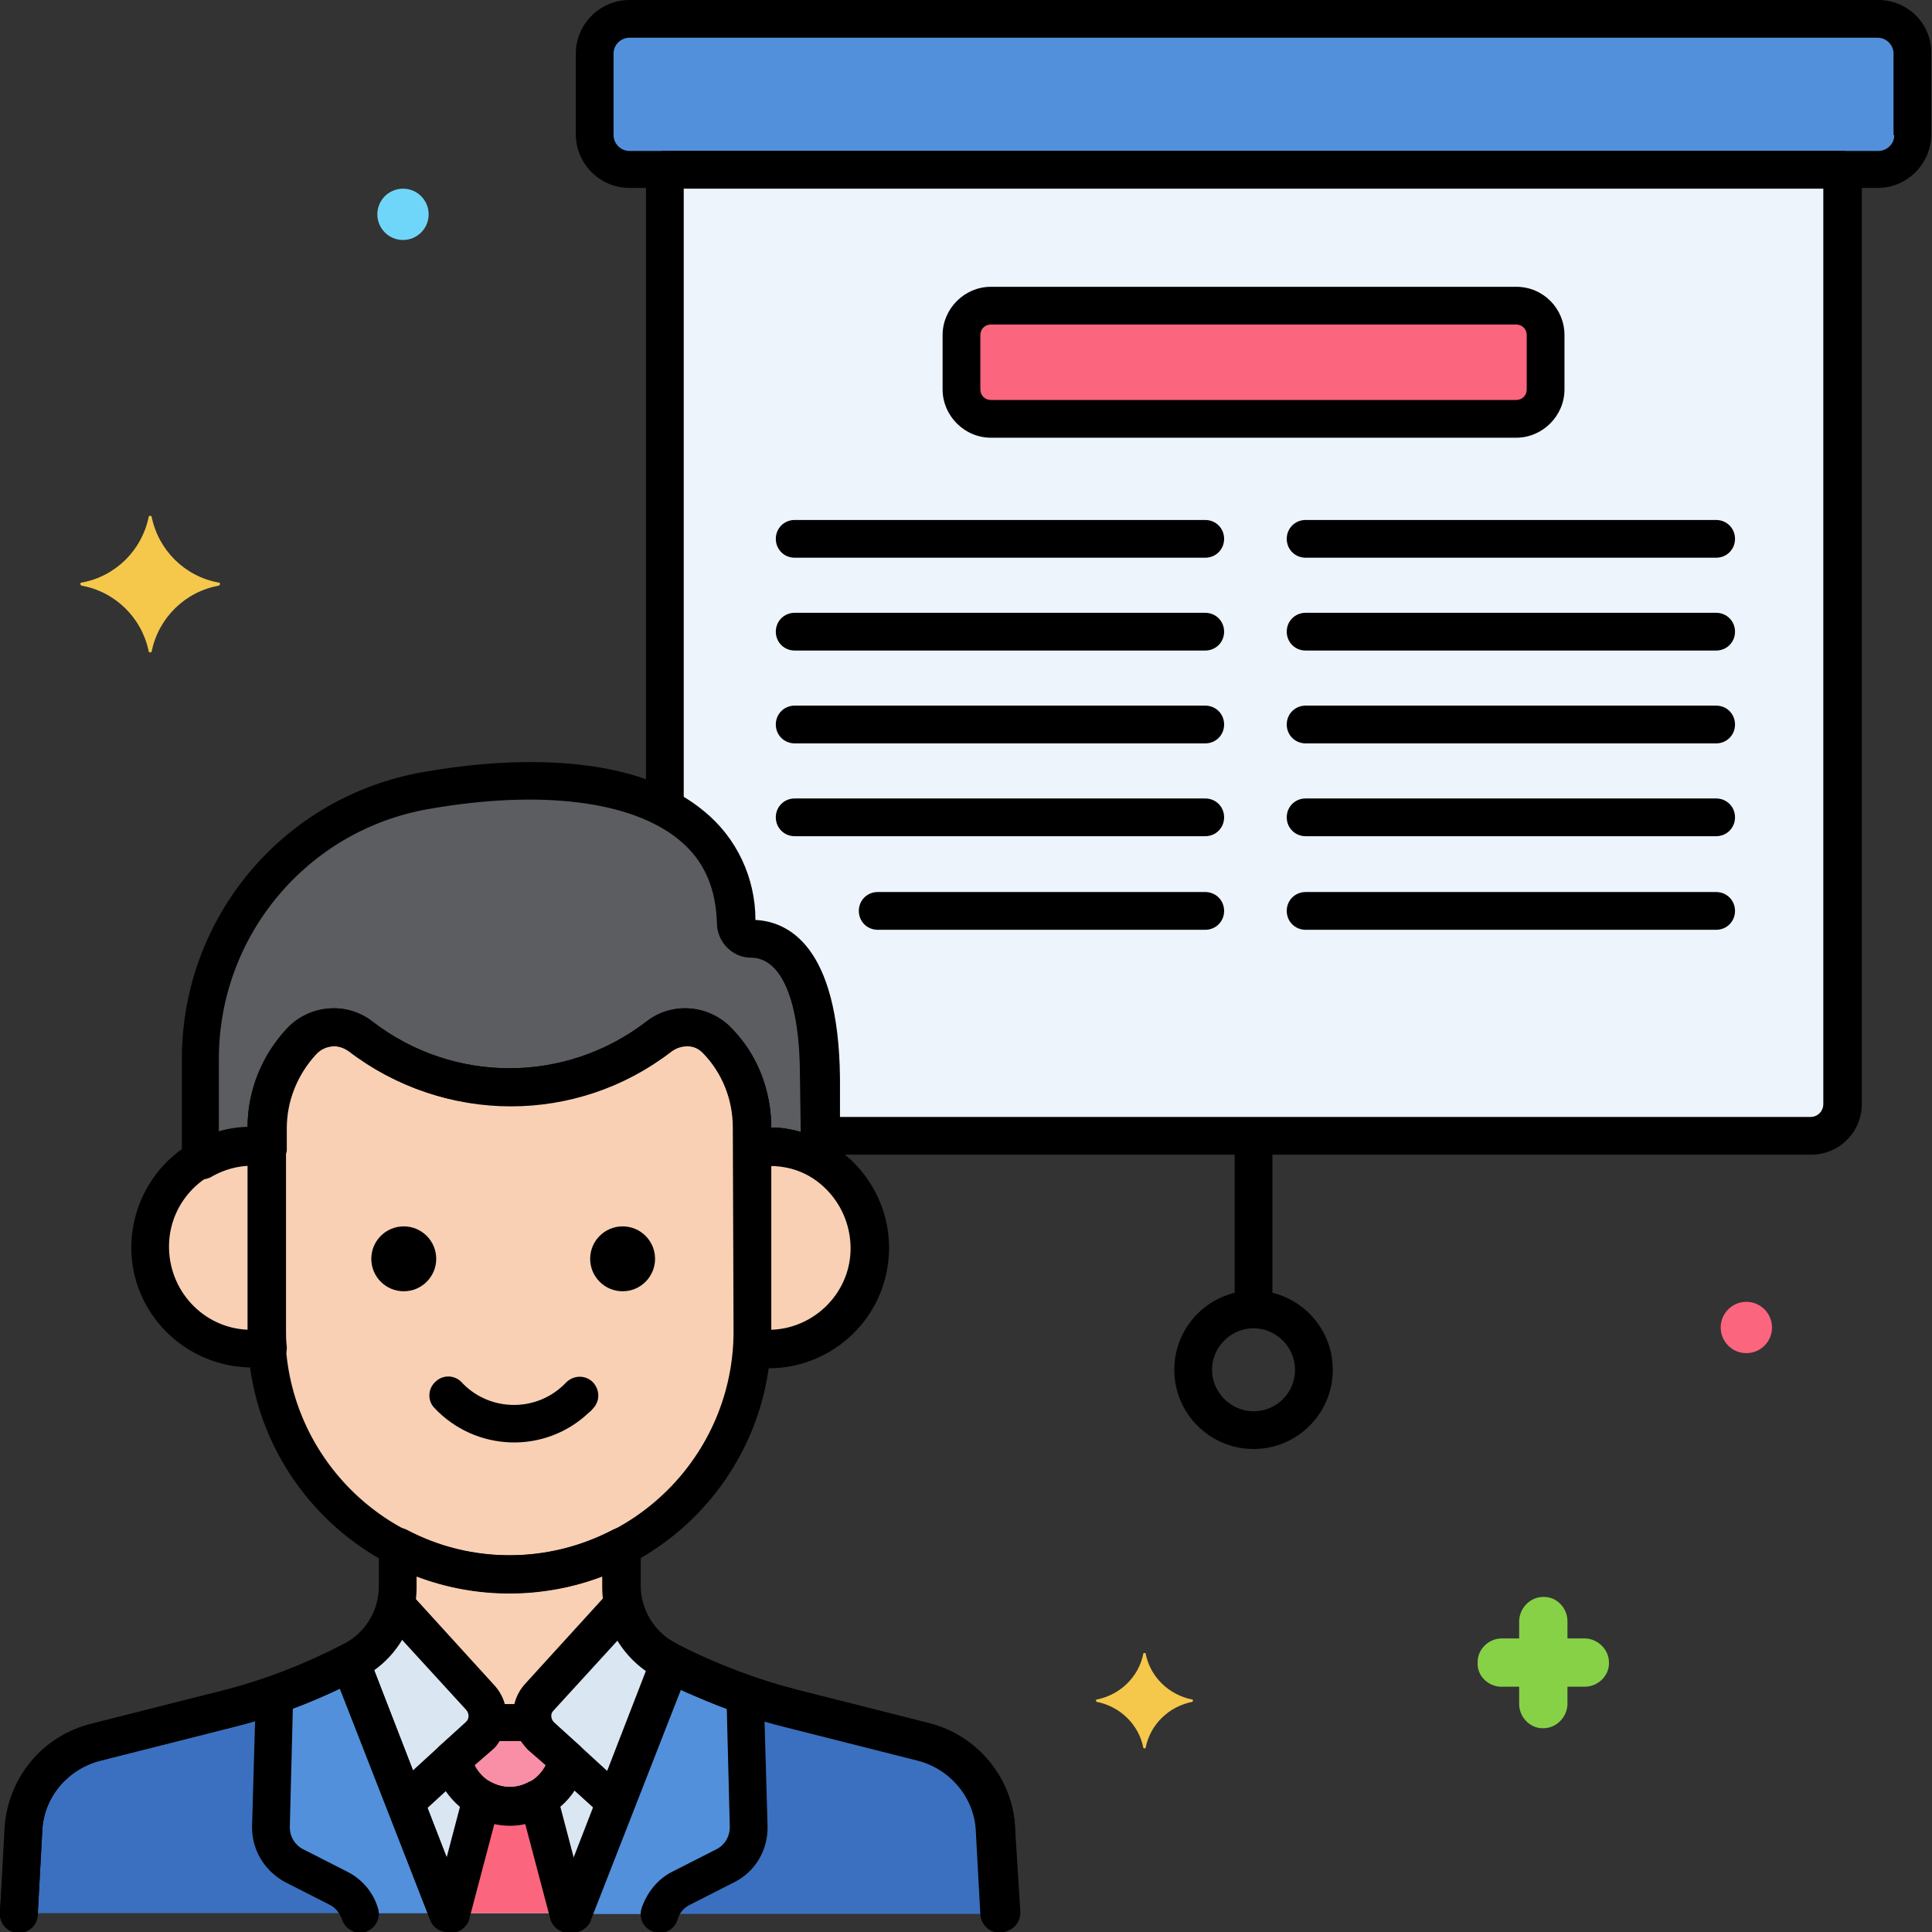
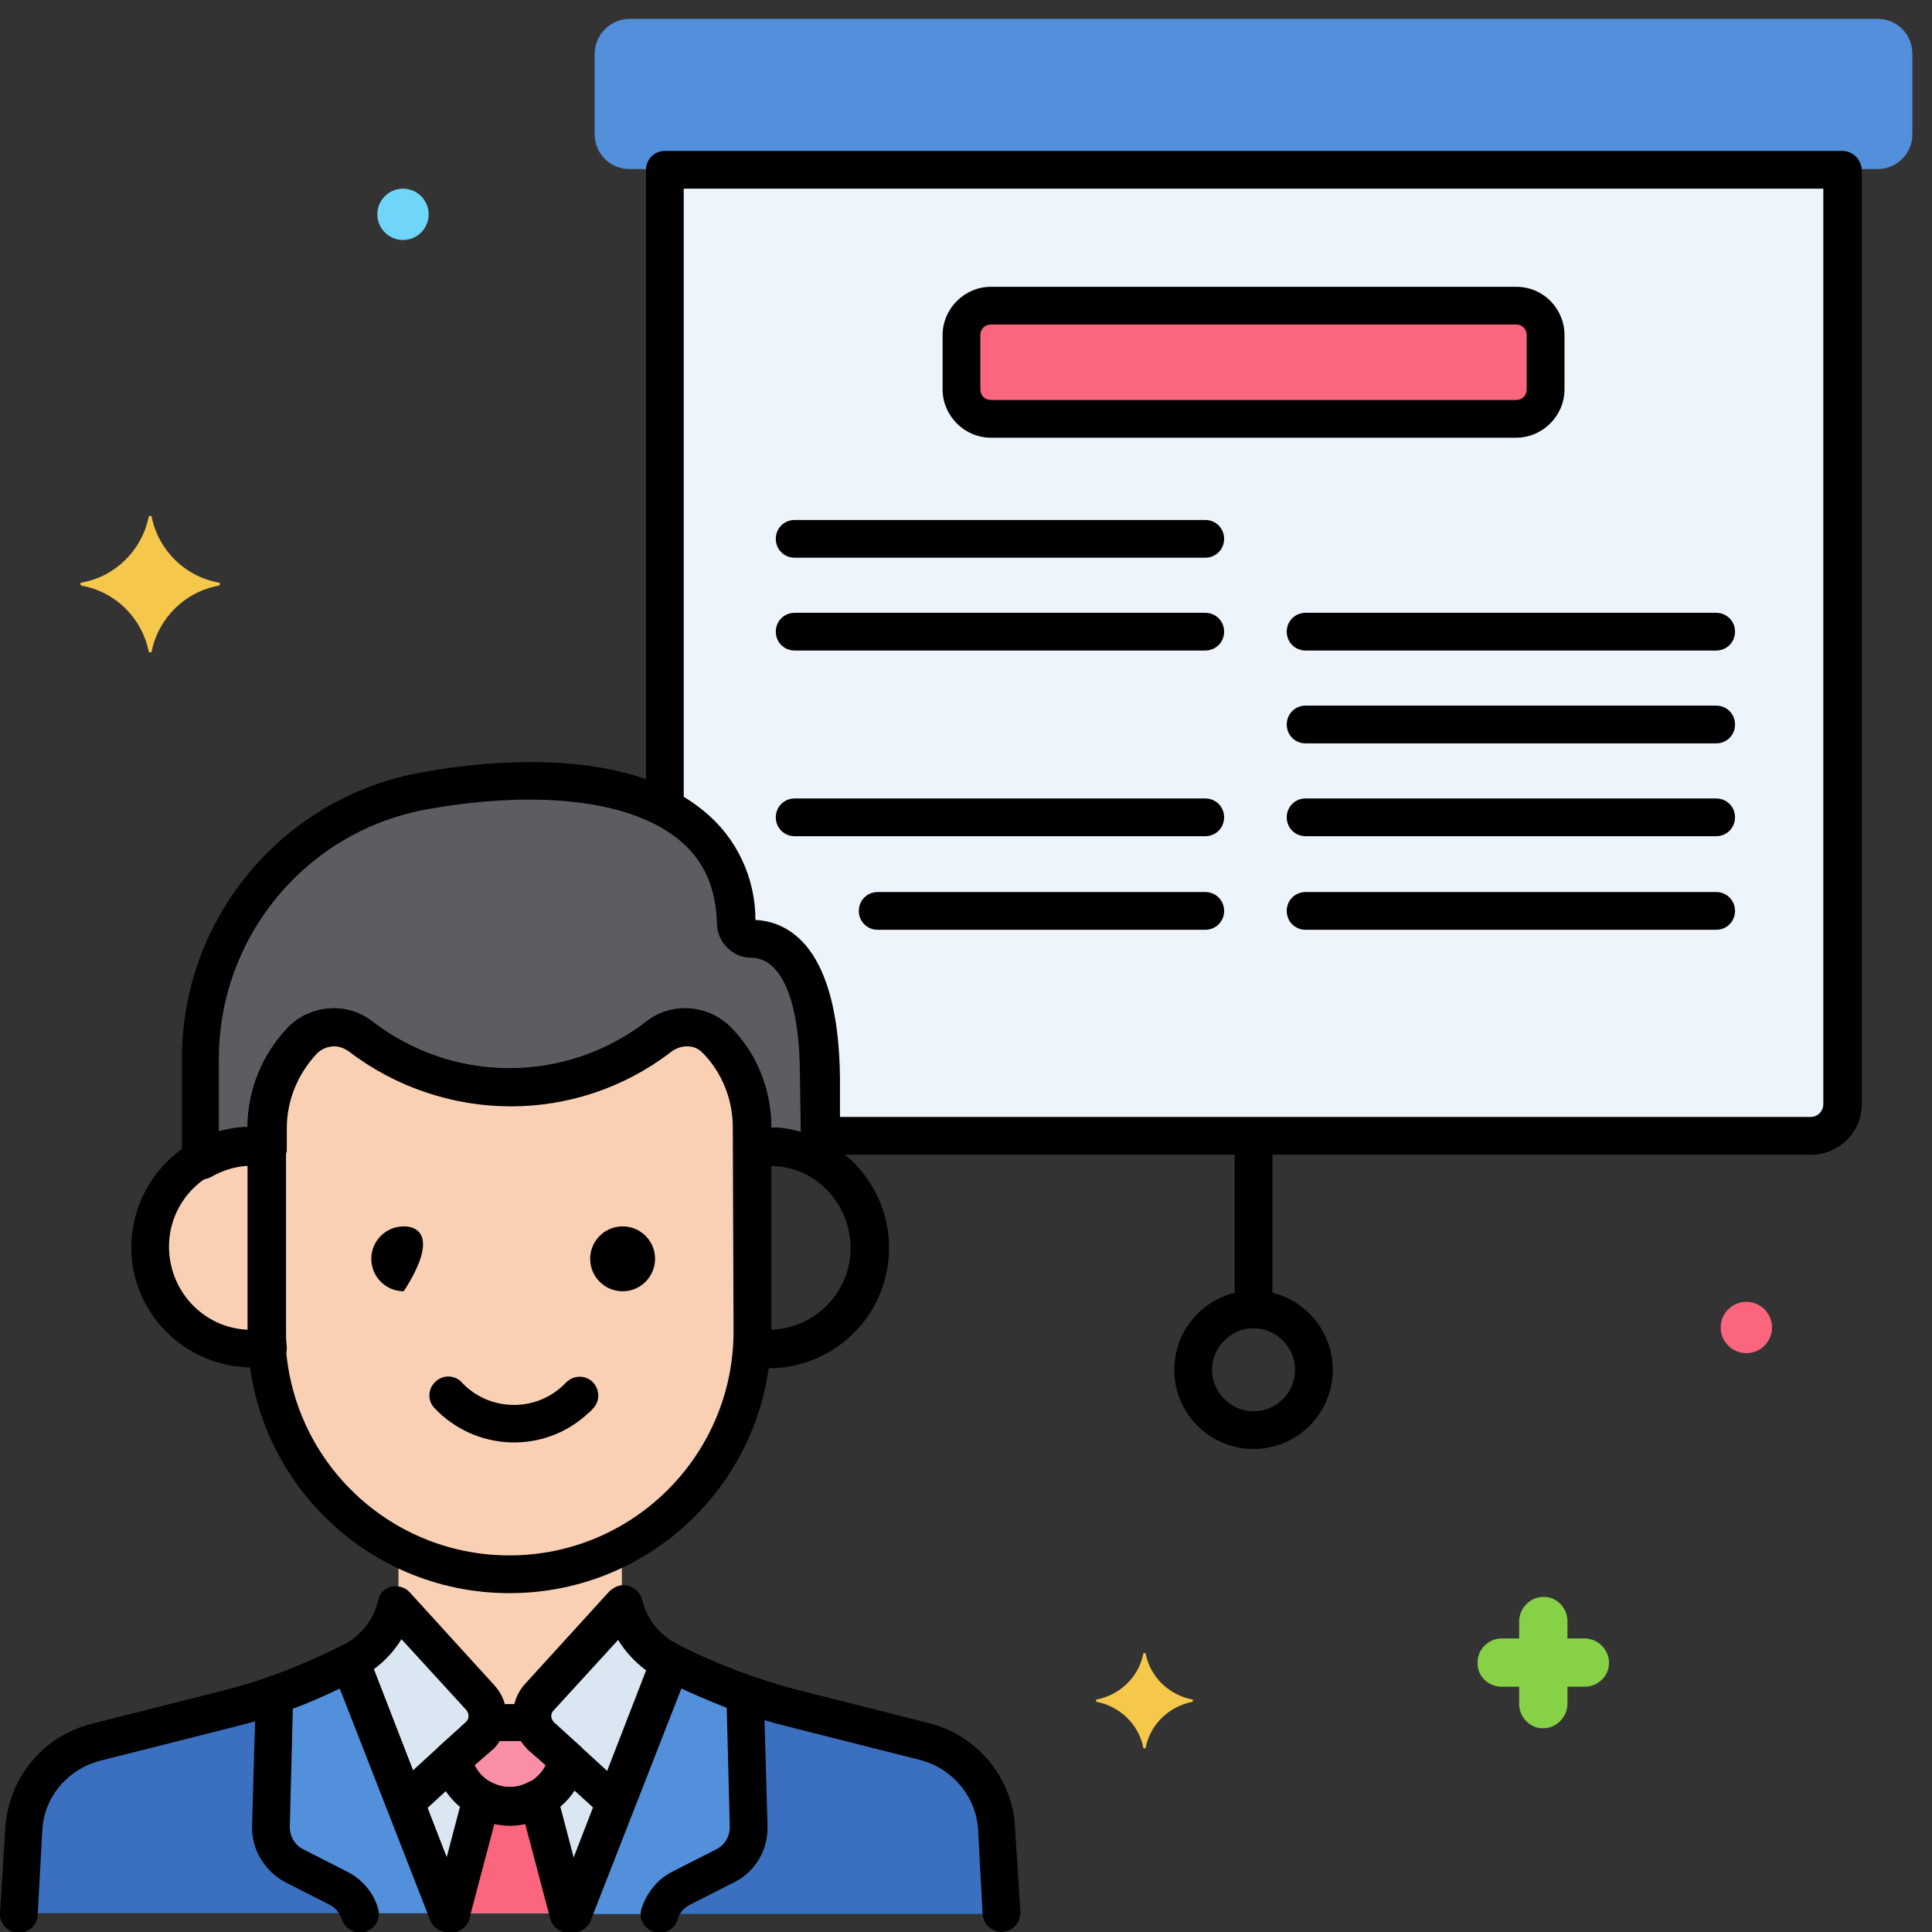
<svg xmlns="http://www.w3.org/2000/svg" width="70" height="70" viewBox="0 0 70 70" fill="none">
  <rect x="0" y="0" width="70" height="70" fill="#333333" stroke="none" />
  <g clip-path="url(#clip0_1330_24173)">
    <path d="M22.805 0.684H68.031C68.742 0.684 69.289 1.258 69.289 1.941V4.867C69.289 5.578 68.715 6.125 68.031 6.125H22.805C22.094 6.125 21.547 5.551 21.547 4.867V1.941C21.547 1.258 22.121 0.684 22.805 0.684Z" fill="#5290DB" />
    <path d="M24.09 6.152V29.285C25.648 30.105 26.633 31.445 26.66 33.496C26.66 33.797 26.906 34.016 27.207 34.016C28.082 34.016 29.668 34.617 29.668 39.02V41.152H65.625C66.254 41.152 66.773 40.633 66.773 40.004V6.152H24.09Z" fill="#EDF4FC" />
    <path d="M35.902 11.074H54.934C55.535 11.074 56 11.539 56 12.141V14.109C56 14.711 55.535 15.176 54.934 15.176H35.902C35.301 15.176 34.836 14.711 34.836 14.109V12.141C34.836 11.539 35.328 11.074 35.902 11.074Z" fill="#FC657E" />
    <path d="M43.203 61.578C42.355 61.414 41.672 60.758 41.508 59.91C41.508 59.883 41.426 59.883 41.426 59.91C41.262 60.758 40.578 61.414 39.73 61.578C39.703 61.578 39.703 61.633 39.73 61.66C40.578 61.824 41.262 62.48 41.426 63.328C41.426 63.355 41.508 63.355 41.508 63.328C41.672 62.48 42.355 61.824 43.203 61.66C43.23 61.633 43.23 61.578 43.203 61.578Z" fill="#F5C84C" />
    <path d="M57.449 59.363H56.792V58.734C56.792 58.27 56.41 57.859 55.945 57.859H55.917C55.453 57.859 55.07 58.242 55.042 58.707V59.363H54.413C53.949 59.363 53.538 59.746 53.538 60.211V60.238C53.511 60.703 53.894 61.086 54.359 61.113H54.413H55.042V61.742C55.042 62.207 55.425 62.617 55.89 62.617H55.917C56.382 62.617 56.765 62.234 56.792 61.77V61.113H57.421C57.886 61.113 58.296 60.73 58.296 60.266V60.238C58.296 59.773 57.913 59.391 57.449 59.363Z" fill="#87D147" />
    <path d="M63.273 49.027C63.787 49.027 64.203 48.611 64.203 48.098C64.203 47.584 63.787 47.168 63.273 47.168C62.76 47.168 62.344 47.584 62.344 48.098C62.344 48.611 62.76 49.027 63.273 49.027Z" fill="#FC657E" />
    <path d="M14.602 8.695C15.115 8.695 15.531 8.279 15.531 7.766C15.531 7.252 15.115 6.836 14.602 6.836C14.088 6.836 13.672 7.252 13.672 7.766C13.672 8.279 14.088 8.695 14.602 8.695Z" fill="#70D6F9" />
    <path d="M7.93 21.109C6.699 20.891 5.742 19.934 5.496 18.73C5.496 18.676 5.387 18.676 5.387 18.73C5.141 19.934 4.184 20.891 2.953 21.109C2.898 21.109 2.898 21.191 2.953 21.219C4.184 21.438 5.141 22.395 5.387 23.598C5.387 23.652 5.496 23.652 5.496 23.598C5.742 22.395 6.699 21.438 7.93 21.219C7.984 21.191 7.984 21.109 7.93 21.109Z" fill="#F5C84C" />
-     <path d="M68.059 0H22.805C21.738 0 20.863 0.875 20.863 1.941V4.867C20.863 5.934 21.738 6.809 22.805 6.809H68.031C69.098 6.809 69.973 5.934 69.973 4.867V1.941C70 0.875 69.125 0 68.059 0ZM68.633 4.895C68.633 5.223 68.359 5.469 68.059 5.469H22.805C22.477 5.469 22.23 5.195 22.23 4.895V1.941C22.23 1.613 22.504 1.367 22.805 1.367H68.031C68.359 1.367 68.606 1.641 68.606 1.941V4.895H68.633Z" fill="black" />
    <path d="M45.418 40.742C45.035 40.742 44.734 41.043 44.734 41.426V47.168C44.734 47.551 45.035 47.852 45.418 47.852C45.801 47.852 46.102 47.551 46.102 47.168V41.426C46.102 41.043 45.801 40.742 45.418 40.742Z" fill="black" />
    <path d="M45.418 46.758C43.832 46.758 42.547 48.043 42.547 49.629C42.547 51.215 43.832 52.5 45.418 52.5C47.004 52.5 48.289 51.215 48.289 49.629C48.289 48.043 47.004 46.758 45.418 46.758ZM45.418 51.133C44.598 51.133 43.914 50.449 43.914 49.629C43.914 48.809 44.598 48.125 45.418 48.125C46.238 48.125 46.922 48.809 46.922 49.629C46.922 50.449 46.266 51.133 45.418 51.133Z" fill="black" />
    <path d="M66.746 5.469H24.09C23.707 5.469 23.406 5.77 23.406 6.152V29.285C23.406 29.531 23.543 29.777 23.762 29.887C25.238 30.652 25.949 31.828 25.977 33.496C26.004 34.152 26.551 34.699 27.207 34.699C27.617 34.699 28 34.918 28.219 35.273C28.574 35.766 28.984 36.805 28.984 39.02V41.152C28.984 41.535 29.285 41.836 29.668 41.836H65.625C66.637 41.836 67.457 41.016 67.457 40.004V6.152C67.43 5.77 67.129 5.469 66.746 5.469ZM66.062 40.004C66.062 40.25 65.871 40.469 65.598 40.469H30.379V39.02C30.379 36.941 30.023 35.41 29.34 34.48C28.875 33.824 28.164 33.387 27.344 33.359C27.344 31.527 26.359 29.832 24.773 28.902V6.836H66.062V40.004Z" fill="black" />
    <path d="M43.668 18.84H28.793C28.41 18.84 28.109 19.141 28.109 19.523C28.109 19.906 28.41 20.207 28.793 20.207H43.668C44.051 20.207 44.352 19.906 44.352 19.523C44.352 19.141 44.051 18.84 43.668 18.84Z" fill="black" />
    <path d="M43.668 22.203H28.793C28.41 22.203 28.109 22.504 28.109 22.887C28.109 23.27 28.41 23.57 28.793 23.57H43.668C44.051 23.57 44.352 23.27 44.352 22.887C44.352 22.504 44.051 22.203 43.668 22.203Z" fill="black" />
    <path d="M43.668 28.93H28.793C28.41 28.93 28.109 29.23 28.109 29.613C28.109 29.996 28.41 30.297 28.793 30.297H43.668C44.051 30.297 44.352 29.996 44.352 29.613C44.352 29.23 44.051 28.93 43.668 28.93Z" fill="black" />
-     <path d="M43.668 25.566H28.793C28.41 25.566 28.109 25.867 28.109 26.25C28.109 26.633 28.41 26.934 28.793 26.934H43.668C44.051 26.934 44.352 26.633 44.352 26.25C44.352 25.867 44.051 25.566 43.668 25.566Z" fill="black" />
    <path d="M43.668 32.32H31.801C31.418 32.32 31.117 32.621 31.117 33.004C31.117 33.387 31.418 33.688 31.801 33.688H43.668C44.051 33.688 44.352 33.387 44.352 33.004C44.352 32.621 44.051 32.32 43.668 32.32Z" fill="black" />
-     <path d="M62.18 18.84H47.305C46.922 18.84 46.621 19.141 46.621 19.523C46.621 19.906 46.922 20.207 47.305 20.207H62.18C62.562 20.207 62.863 19.906 62.863 19.523C62.863 19.141 62.562 18.84 62.18 18.84Z" fill="black" />
    <path d="M62.18 22.203H47.305C46.922 22.203 46.621 22.504 46.621 22.887C46.621 23.27 46.922 23.57 47.305 23.57H62.18C62.562 23.57 62.863 23.27 62.863 22.887C62.863 22.504 62.562 22.203 62.18 22.203Z" fill="black" />
    <path d="M62.18 28.93H47.305C46.922 28.93 46.621 29.23 46.621 29.613C46.621 29.996 46.922 30.297 47.305 30.297H62.18C62.562 30.297 62.863 29.996 62.863 29.613C62.863 29.23 62.562 28.93 62.18 28.93Z" fill="black" />
    <path d="M62.18 25.566H47.305C46.922 25.566 46.621 25.867 46.621 26.25C46.621 26.633 46.922 26.934 47.305 26.934H62.18C62.562 26.934 62.863 26.633 62.863 26.25C62.863 25.867 62.562 25.566 62.18 25.566Z" fill="black" />
    <path d="M62.18 32.32H47.305C46.922 32.32 46.621 32.621 46.621 33.004C46.621 33.387 46.922 33.688 47.305 33.688H62.18C62.562 33.688 62.863 33.387 62.863 33.004C62.863 32.621 62.562 32.32 62.18 32.32Z" fill="black" />
    <path d="M22.531 57.477V56.055C19.988 57.395 16.953 57.395 14.438 56.055V57.477C14.438 57.723 14.41 57.941 14.355 58.16L17.418 61.523C17.637 61.77 17.719 62.098 17.637 62.426H19.305C19.223 62.098 19.305 61.77 19.523 61.523L22.586 58.16C22.559 57.941 22.531 57.695 22.531 57.477Z" fill="#F9D0B4" />
    <path d="M20.562 63.766C20.316 64.914 19.195 65.652 18.047 65.406C17.227 65.242 16.598 64.586 16.406 63.766L14.684 65.324L16.215 69.316H20.727L22.285 65.352L20.562 63.766Z" fill="#DAE6F1" />
    <path d="M12.715 60.211C11.293 60.949 9.789 61.523 8.258 61.906L3.5 63.109C2.023 63.492 0.957 64.777 0.875 66.281L0.711 69.316H16.242L12.715 60.211Z" fill="#3A70BF" />
    <path d="M36.094 66.281C36.012 64.777 34.945 63.492 33.469 63.109L28.711 61.906C27.18 61.523 25.703 60.949 24.281 60.238L20.754 69.344H36.285L36.094 66.281Z" fill="#3A70BF" />
    <path d="M26.004 37.707C25.43 37.106 24.5 37.051 23.844 37.57C20.672 40.004 16.27 40.004 13.098 37.57C12.441 37.051 11.512 37.106 10.938 37.707C10.117 38.555 9.68 39.676 9.68 40.852V48.234C9.707 53.074 13.617 57.012 18.484 57.039C23.324 57.012 27.262 53.102 27.289 48.234V40.852C27.262 39.676 26.824 38.555 26.004 37.707Z" fill="#F9D0B4" />
-     <path d="M27.836 41.535C27.645 41.535 27.453 41.562 27.262 41.59V48.262C27.262 48.453 27.262 48.645 27.234 48.863C29.23 49.191 31.117 47.824 31.445 45.828C31.773 43.832 30.406 41.945 28.41 41.617C28.219 41.535 28.027 41.535 27.836 41.535Z" fill="#F9D0B4" />
    <path d="M9.68 48.235V41.563C7.683 41.235 5.797 42.602 5.469 44.598C5.14 46.594 6.508 48.481 8.504 48.809C8.914 48.864 9.297 48.864 9.707 48.809C9.68 48.617 9.68 48.426 9.68 48.235Z" fill="#F9D0B4" />
    <path d="M27.234 34.016C26.934 34.016 26.688 33.797 26.688 33.496C26.633 28.601 21.027 27.672 15.449 28.629C10.719 29.449 7.273 33.551 7.273 38.336V42.027C8.012 41.59 8.859 41.426 9.68 41.562V40.851C9.68 39.676 10.117 38.554 10.938 37.707C11.512 37.105 12.441 37.051 13.098 37.57C16.27 40.004 20.672 40.004 23.844 37.57C24.5 37.051 25.43 37.105 26.004 37.707C26.824 38.554 27.262 39.676 27.262 40.851V41.562C28.109 41.426 28.957 41.59 29.695 42.027V39.019C29.695 34.644 28.109 34.016 27.234 34.016Z" fill="#5B5D60" />
    <path d="M24.226 60.184C23.406 59.773 22.831 59.035 22.613 58.16L19.55 61.523C19.195 61.934 19.222 62.535 19.605 62.918L22.285 65.352L24.281 60.238C24.253 60.211 24.226 60.184 24.226 60.184Z" fill="#DAE6F1" />
    <path d="M17.418 61.496L14.355 58.133C14.137 59.008 13.562 59.773 12.742 60.156H12.715L14.684 65.269L17.336 62.836C17.746 62.535 17.773 61.906 17.418 61.496C17.418 61.523 17.418 61.523 17.418 61.496Z" fill="#DAE6F1" />
    <path d="M19.605 62.891C19.469 62.754 19.359 62.59 19.305 62.398H17.637C17.582 62.59 17.5 62.754 17.336 62.891L16.379 63.738C16.625 64.887 17.746 65.625 18.895 65.379C19.715 65.215 20.344 64.559 20.535 63.738L19.605 62.891Z" fill="#F98FA6" />
    <path d="M12.714 60.211C11.812 60.676 10.91 61.059 9.98 61.387L9.843 66.144C9.816 66.746 10.144 67.293 10.691 67.566L12.304 68.387C12.687 68.578 12.961 68.906 13.07 69.316H16.242L12.714 60.211Z" fill="#5290DB" />
    <path d="M19.496 65.16C18.867 65.516 18.074 65.516 17.418 65.16L16.324 69.316H20.59L19.496 65.16Z" fill="#FC657E" />
    <path d="M26.988 61.387C26.059 61.059 25.156 60.676 24.281 60.238L20.754 69.344H23.898C24.008 68.934 24.309 68.606 24.664 68.414L26.277 67.594C26.797 67.32 27.125 66.773 27.125 66.172L26.988 61.387Z" fill="#5290DB" />
    <path d="M26.496 37.242C25.676 36.395 24.336 36.285 23.406 37.023C20.48 39.266 16.434 39.266 13.508 37.023C12.578 36.285 11.238 36.395 10.418 37.242C9.488 38.227 8.969 39.512 8.969 40.852V48.234C8.969 53.457 13.207 57.723 18.457 57.723C23.707 57.723 27.945 53.484 27.945 48.234V40.852C27.945 39.512 27.453 38.199 26.496 37.242ZM26.578 48.234C26.578 52.719 22.941 56.355 18.457 56.355C13.973 56.355 10.336 52.719 10.336 48.234V40.852C10.336 39.867 10.719 38.91 11.402 38.172C11.566 37.98 11.812 37.898 12.059 37.898C12.277 37.898 12.469 37.98 12.633 38.09C16.051 40.715 20.809 40.715 24.227 38.09C24.609 37.789 25.156 37.816 25.484 38.172C26.168 38.883 26.551 39.84 26.551 40.852L26.578 48.234Z" fill="black" />
    <path d="M27.836 40.852C27.617 40.852 27.399 40.879 27.18 40.906C26.852 40.961 26.606 41.234 26.606 41.59V48.262C26.606 48.426 26.606 48.59 26.578 48.809C26.551 49.164 26.797 49.465 27.152 49.52C29.531 49.902 31.774 48.289 32.156 45.91C32.539 43.531 30.926 41.289 28.547 40.906C28.301 40.852 28.082 40.852 27.836 40.852ZM27.945 48.18V42.219C29.586 42.273 30.871 43.668 30.817 45.336C30.762 46.867 29.504 48.125 27.945 48.18Z" fill="black" />
    <path d="M10.363 48.234V41.562C10.363 41.234 10.117 40.933 9.789 40.879C7.41 40.496 5.195 42.136 4.812 44.515C4.429 46.894 6.07 49.109 8.449 49.492C8.668 49.519 8.887 49.547 9.133 49.547C9.379 49.547 9.597 49.519 9.816 49.492C10.172 49.437 10.418 49.136 10.39 48.781C10.363 48.562 10.363 48.398 10.363 48.234ZM8.996 48.179C7.355 48.125 6.07 46.73 6.125 45.062C6.179 43.504 7.437 42.246 8.996 42.191V48.179Z" fill="black" />
    <path d="M21.438 50.039C21.137 49.793 20.727 49.848 20.481 50.121C19.469 51.16 17.801 51.16 16.789 50.148L16.762 50.121C16.516 49.82 16.078 49.793 15.805 50.039C15.504 50.285 15.477 50.723 15.723 50.996C17.227 52.609 19.742 52.691 21.328 51.188C21.41 51.133 21.465 51.051 21.52 50.996C21.766 50.695 21.711 50.285 21.438 50.039Z" fill="black" />
    <path d="M22.559 46.785C23.208 46.785 23.734 46.259 23.734 45.609C23.734 44.96 23.208 44.434 22.559 44.434C21.909 44.434 21.383 44.96 21.383 45.609C21.383 46.259 21.909 46.785 22.559 46.785Z" fill="black" />
-     <path d="M14.629 46.785C15.278 46.785 15.805 46.259 15.805 45.609C15.805 44.96 15.278 44.434 14.629 44.434C13.979 44.434 13.453 44.96 13.453 45.609C13.453 46.259 13.979 46.785 14.629 46.785Z" fill="black" />
+     <path d="M14.629 46.785C15.805 44.96 15.278 44.434 14.629 44.434C13.979 44.434 13.453 44.96 13.453 45.609C13.453 46.259 13.979 46.785 14.629 46.785Z" fill="black" />
    <path d="M27.371 33.332C27.371 31.801 26.688 30.352 25.512 29.395C22.75 27.098 17.938 27.508 15.34 27.973C10.281 28.848 6.59 33.223 6.59 38.363V42.055C6.59 42.438 6.891 42.738 7.273 42.738C7.383 42.738 7.52 42.711 7.629 42.656C8.23 42.301 8.914 42.164 9.598 42.273C9.98 42.328 10.309 42.082 10.391 41.699C10.391 41.672 10.391 41.617 10.391 41.59V40.879C10.391 39.895 10.773 38.938 11.457 38.199C11.785 37.844 12.332 37.816 12.715 38.117C16.133 40.742 20.891 40.742 24.309 38.117C24.691 37.816 25.238 37.844 25.566 38.199C26.25 38.91 26.633 39.867 26.633 40.879V41.59C26.633 41.973 26.934 42.273 27.316 42.273H27.426C27.59 42.246 27.727 42.246 27.891 42.246C28.438 42.246 28.957 42.383 29.422 42.656C29.75 42.848 30.16 42.738 30.352 42.41C30.406 42.301 30.434 42.191 30.434 42.055V39.047C30.379 34.262 28.547 33.387 27.371 33.332ZM29.012 41.016C28.656 40.906 28.301 40.852 27.945 40.852C27.945 39.512 27.426 38.227 26.496 37.242C25.676 36.395 24.336 36.285 23.406 37.023C20.48 39.266 16.434 39.266 13.508 37.023C12.578 36.285 11.238 36.395 10.418 37.242C9.488 38.227 8.969 39.512 8.969 40.852C8.613 40.852 8.258 40.906 7.93 41.016V38.363C7.93 33.906 11.129 30.078 15.531 29.312C19.578 28.602 22.887 29.012 24.609 30.434C25.512 31.172 25.949 32.184 25.977 33.496C26.004 34.152 26.551 34.699 27.207 34.699C28.328 34.699 28.984 36.285 28.984 39.02L29.012 41.016Z" fill="black" />
    <path d="M24.609 59.61L24.555 59.582C24.555 59.582 24.527 59.582 24.527 59.555C23.898 59.254 23.434 58.653 23.27 57.969C23.188 57.614 22.805 57.367 22.449 57.449C22.312 57.477 22.203 57.559 22.094 57.641L19.031 61.004C18.402 61.688 18.457 62.727 19.141 63.356L21.82 65.789C22.094 66.035 22.531 66.035 22.777 65.735C22.832 65.68 22.887 65.598 22.914 65.516L24.91 60.403C25.047 60.157 24.91 59.774 24.609 59.61ZM22.012 64.176L20.07 62.399C19.961 62.289 19.934 62.098 20.043 61.989L22.395 59.418C22.668 59.856 23.023 60.239 23.434 60.539L22.012 64.176Z" fill="black" />
    <path d="M17.91 61.059L14.848 57.696C14.602 57.422 14.164 57.395 13.891 57.641C13.782 57.723 13.727 57.86 13.7 57.996C13.536 58.68 13.098 59.254 12.469 59.582C12.469 59.582 12.442 59.61 12.414 59.61C12.114 59.774 11.977 60.129 12.086 60.457L14.055 65.57C14.192 65.926 14.575 66.09 14.93 65.953C15.012 65.926 15.094 65.871 15.149 65.817L17.801 63.383C18.485 62.782 18.539 61.742 17.91 61.059ZM16.871 62.399L14.957 64.149L13.536 60.485C13.946 60.184 14.274 59.828 14.547 59.391L16.899 61.961C17.008 62.098 17.008 62.289 16.871 62.399C16.899 62.399 16.899 62.399 16.871 62.399Z" fill="black" />
    <path d="M21 63.246L20.043 62.398C19.988 62.371 19.961 62.316 19.961 62.262C19.879 61.961 19.605 61.742 19.305 61.742H17.637C17.308 61.742 17.035 61.961 16.98 62.262C16.953 62.316 16.925 62.371 16.898 62.398L15.941 63.246C15.75 63.41 15.695 63.656 15.722 63.902C16.05 65.406 17.527 66.391 19.058 66.062C20.152 65.844 21 64.996 21.218 63.902C21.273 63.656 21.191 63.41 21 63.246ZM18.484 64.75C17.937 64.75 17.445 64.449 17.199 63.957L17.828 63.41C17.937 63.328 18.019 63.219 18.101 63.082H18.867C18.949 63.191 19.031 63.301 19.14 63.41L19.769 63.957C19.523 64.449 19.004 64.75 18.484 64.75Z" fill="black" />
    <path d="M16.871 69.07L13.344 59.965C13.207 59.609 12.824 59.445 12.469 59.582C12.441 59.582 12.441 59.609 12.414 59.609C11.047 60.32 9.598 60.867 8.094 61.25L3.336 62.453C1.559 62.891 0.301 64.422 0.191 66.254L-7.04009e-05 69.289C-0.027 69.672 0.246 70 0.629 70.028C1.012 70.055 1.34 69.781 1.367 69.399C1.367 69.399 1.367 69.399 1.367 69.371L1.531 66.336C1.586 65.106 2.461 64.094 3.637 63.793L8.394 62.59C9.762 62.262 11.074 61.77 12.332 61.168L15.586 69.563C15.723 69.918 16.105 70.082 16.461 69.945C16.816 69.809 17.008 69.426 16.871 69.07Z" fill="black" />
    <path d="M16.871 69.07L13.344 59.965C13.207 59.609 12.824 59.445 12.469 59.582C12.442 59.582 12.442 59.609 12.414 59.609C11.539 60.047 10.664 60.43 9.735 60.758C9.461 60.84 9.297 61.113 9.27 61.387L9.133 66.145C9.106 66.992 9.57 67.785 10.336 68.195L11.949 69.016C12.168 69.125 12.305 69.317 12.387 69.535C12.496 69.891 12.879 70.109 13.235 70C13.59 69.891 13.809 69.508 13.699 69.153C13.535 68.578 13.125 68.086 12.578 67.813L10.965 66.992C10.664 66.828 10.5 66.528 10.5 66.199L10.61 61.906C11.211 61.688 11.758 61.441 12.305 61.168L15.586 69.563C15.723 69.918 16.106 70.082 16.461 69.973C16.817 69.836 17.008 69.426 16.871 69.07Z" fill="black" />
-     <path d="M36.777 66.227C36.695 64.422 35.41 62.863 33.633 62.426L28.875 61.223C27.371 60.84 25.922 60.293 24.555 59.582C24.555 59.582 24.527 59.582 24.527 59.555C23.707 59.172 23.215 58.352 23.215 57.449V56.027C23.215 55.645 22.914 55.344 22.531 55.344C22.422 55.344 22.312 55.371 22.203 55.426C19.852 56.656 17.062 56.656 14.738 55.426C14.41 55.262 14 55.371 13.809 55.727C13.754 55.836 13.726 55.945 13.726 56.055V57.477C13.726 58.379 13.207 59.199 12.414 59.582C11.047 60.293 9.57 60.867 8.066 61.25L3.309 62.453C1.531 62.891 0.273 64.422 0.164 66.254L-7.0401e-05 69.289C-0.027 69.672 0.246 70 0.629 70.027C1.012 70.055 1.34 69.781 1.367 69.398C1.367 69.398 1.367 69.398 1.367 69.371L1.531 66.336C1.586 65.106 2.461 64.094 3.637 63.793L8.394 62.59C10.008 62.18 11.539 61.605 13.016 60.84C14.301 60.211 15.094 58.926 15.094 57.504V57.121C17.254 57.941 19.66 57.941 21.82 57.121V57.504C21.82 58.898 22.613 60.184 23.844 60.812C24.281 61.059 24.746 61.277 25.211 61.469C26.277 61.934 27.371 62.316 28.492 62.59L33.25 63.793C34.426 64.094 35.301 65.133 35.355 66.336L35.52 69.371C35.547 69.727 35.848 70.027 36.203 70.027H36.23C36.613 70 36.887 69.672 36.887 69.316L36.777 66.227Z" fill="black" />
    <path d="M21.273 69.152L20.18 64.996C20.07 64.641 19.715 64.422 19.332 64.504C19.277 64.531 19.223 64.531 19.168 64.559C18.73 64.805 18.211 64.805 17.773 64.559C17.445 64.367 17.035 64.504 16.844 64.832C16.816 64.887 16.789 64.942 16.789 64.996L15.695 69.152C15.586 69.508 15.805 69.891 16.16 70C16.516 70.109 16.898 69.891 17.008 69.535C17.008 69.535 17.008 69.535 17.008 69.508L17.91 66.09C18.293 66.172 18.676 66.172 19.031 66.09L19.934 69.508C20.016 69.863 20.398 70.109 20.754 70C21.109 69.891 21.355 69.535 21.273 69.152Z" fill="black" />
    <path d="M27.672 61.36C27.672 61.086 27.481 60.84 27.207 60.731C26.305 60.43 25.43 60.047 24.582 59.61C24.254 59.446 23.844 59.555 23.652 59.883C23.652 59.91 23.625 59.938 23.625 59.965L20.098 69.07C19.961 69.426 20.125 69.809 20.481 69.973C20.836 70.11 21.219 69.945 21.383 69.59C21.383 69.59 21.383 69.59 21.383 69.563L24.664 61.168C25.074 61.36 25.649 61.606 26.332 61.879L26.442 66.199C26.442 66.528 26.277 66.828 25.977 66.992L24.363 67.813C23.817 68.086 23.434 68.578 23.242 69.153C23.133 69.508 23.324 69.891 23.707 70C24.063 70.11 24.445 69.918 24.555 69.535C24.61 69.317 24.774 69.125 24.992 69.016L26.606 68.195C27.371 67.813 27.836 67.02 27.809 66.145L27.672 61.36Z" fill="black" />
    <path d="M36.778 66.227C36.695 64.422 35.41 62.864 33.633 62.426L28.875 61.223C27.399 60.84 25.977 60.293 24.61 59.61C24.281 59.446 23.871 59.555 23.68 59.883C23.68 59.91 23.652 59.938 23.652 59.965L20.125 69.07C19.988 69.426 20.152 69.809 20.508 69.973C20.863 70.11 21.246 69.945 21.41 69.59C21.41 69.59 21.41 69.59 21.41 69.563L24.692 61.168C25.949 61.742 27.235 62.235 28.574 62.563L33.332 63.766C34.508 64.067 35.383 65.106 35.438 66.309L35.602 69.344C35.629 69.727 35.93 70 36.313 70C36.695 69.973 36.969 69.672 36.969 69.289C36.969 69.289 36.969 69.289 36.969 69.262L36.778 66.227Z" fill="black" />
    <path d="M54.934 10.391H35.902C34.945 10.391 34.152 11.184 34.152 12.141V14.109C34.152 15.066 34.945 15.859 35.902 15.859H54.934C55.891 15.859 56.684 15.066 56.684 14.109V12.141C56.684 11.184 55.918 10.391 54.934 10.391ZM55.316 14.109C55.316 14.328 55.152 14.492 54.934 14.492H35.902C35.684 14.492 35.52 14.328 35.52 14.109V12.141C35.52 11.922 35.684 11.758 35.902 11.758H54.934C55.152 11.758 55.316 11.922 55.316 12.141V14.109Z" fill="black" />
  </g>
  <defs>
    <clipPath id="clip0_1330_24173">
      <rect width="70" height="70" fill="white" />
    </clipPath>
  </defs>
</svg>